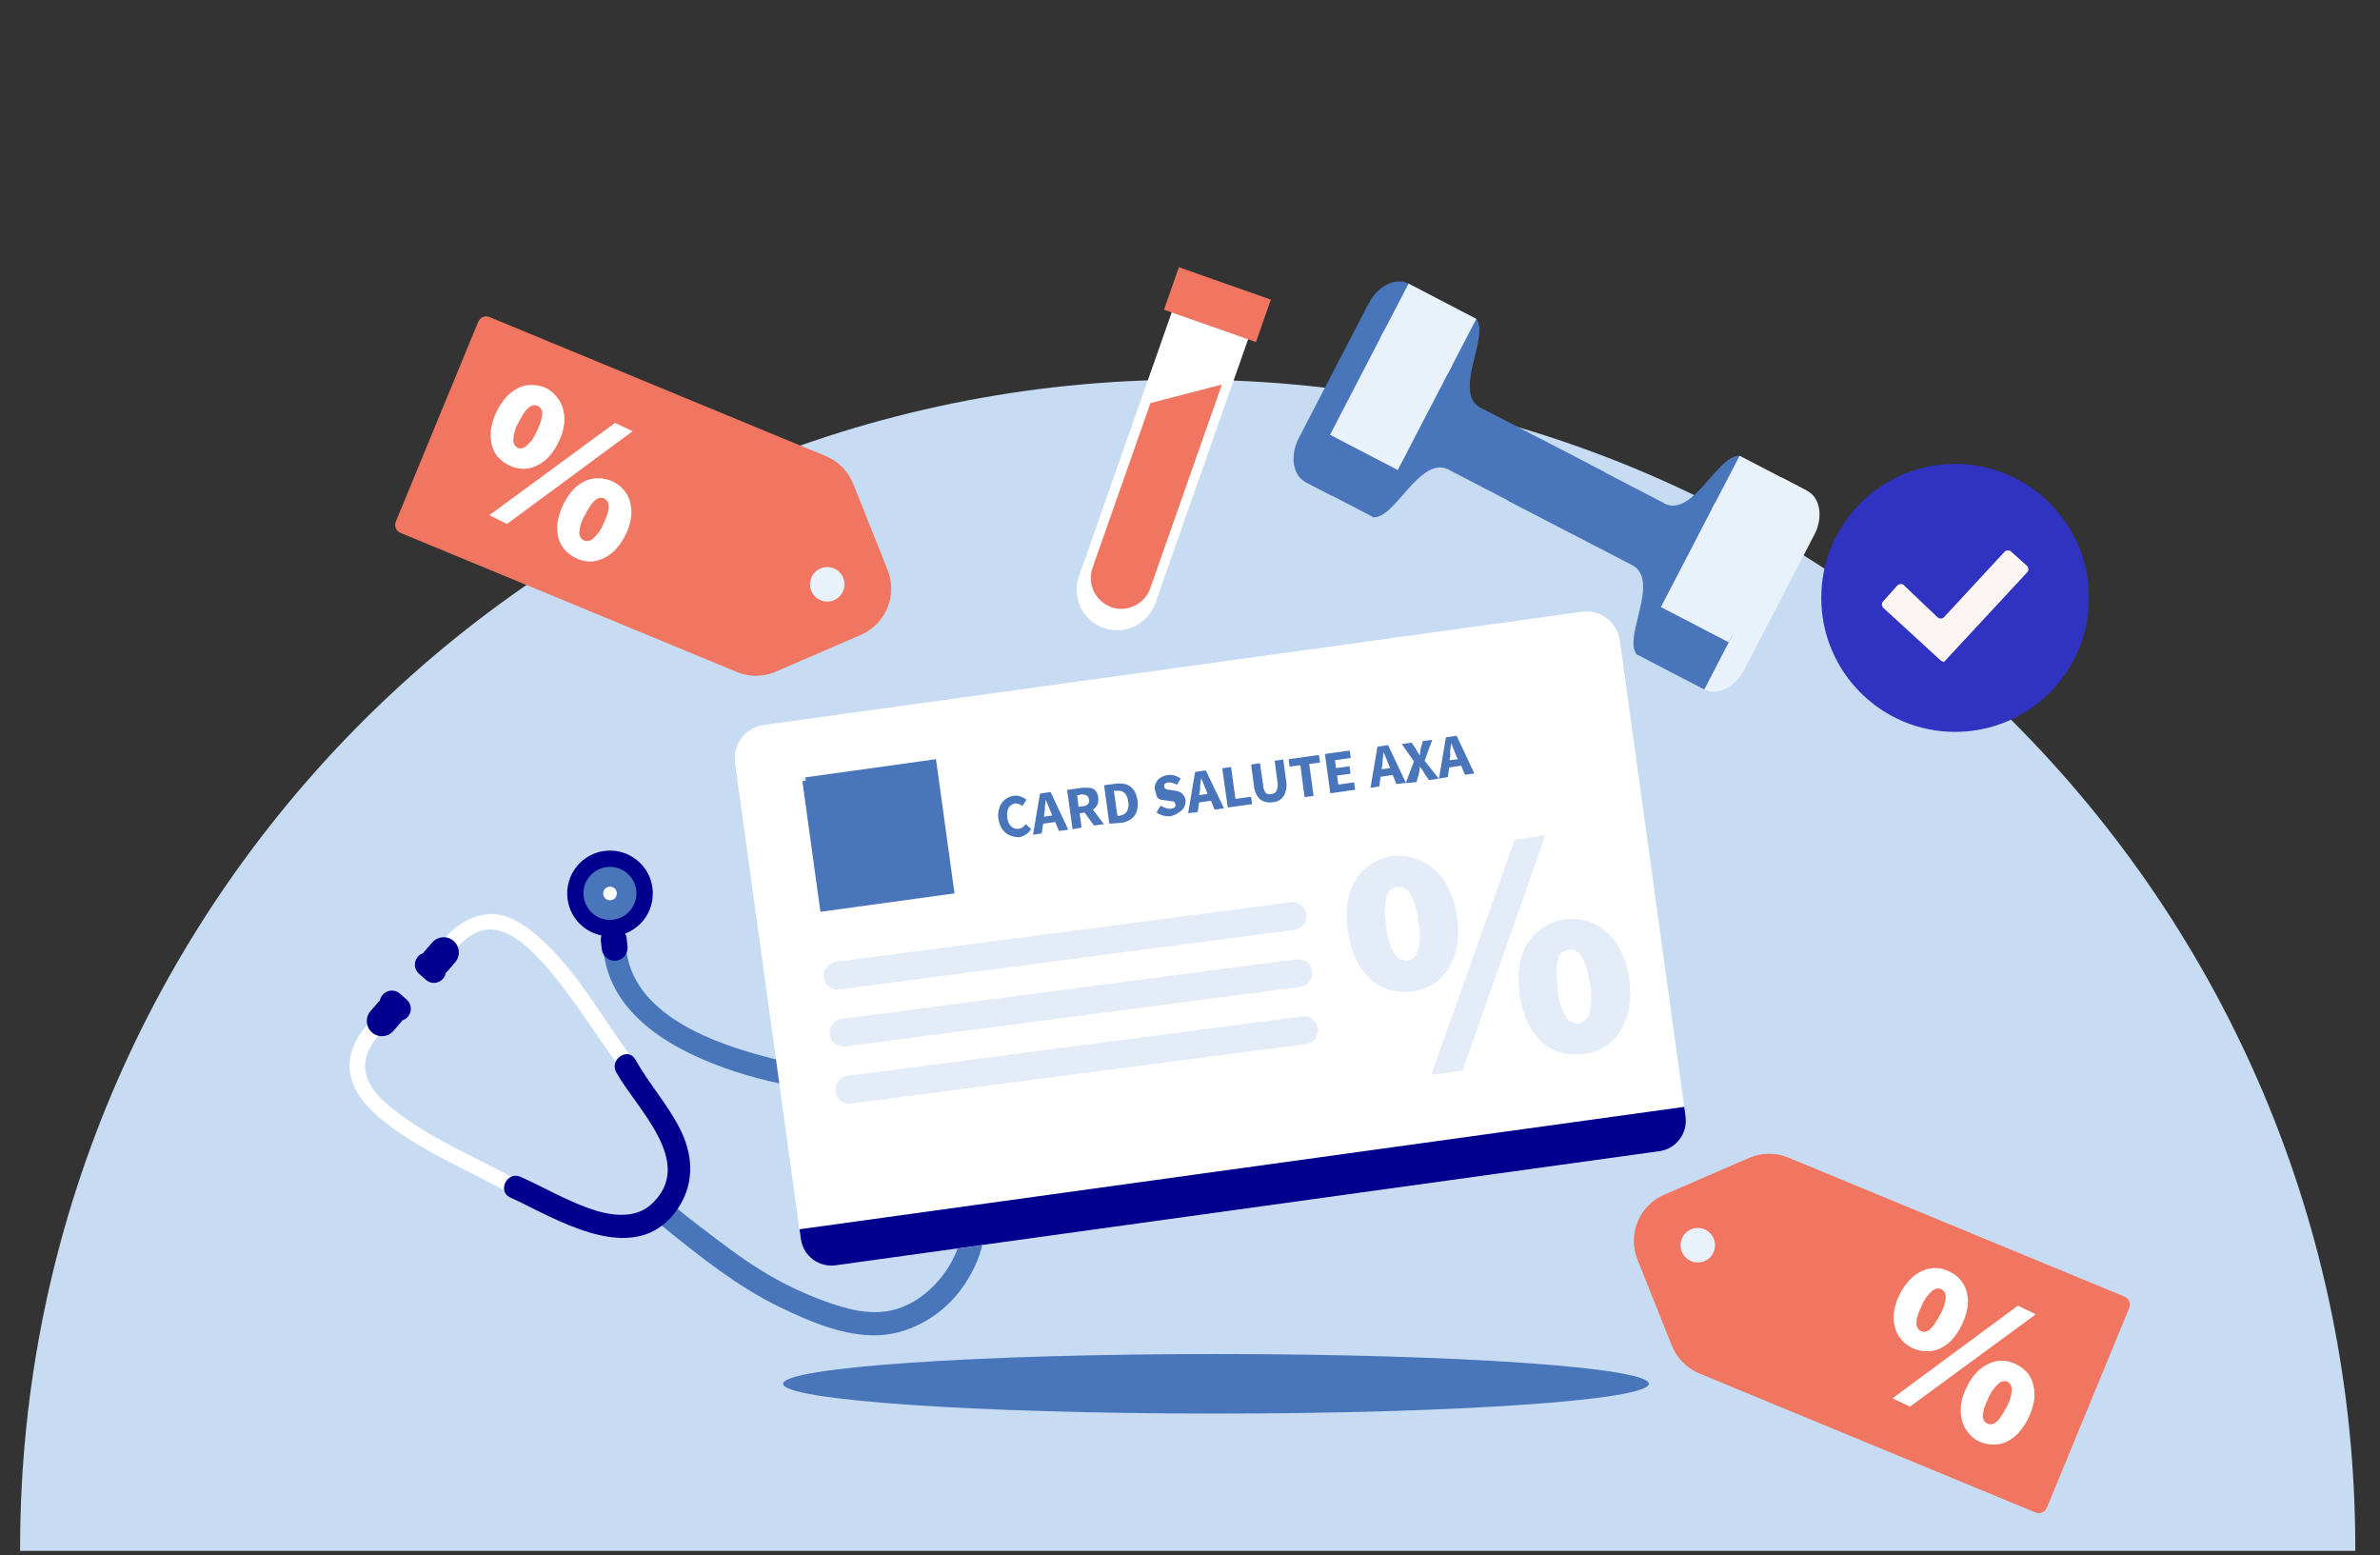
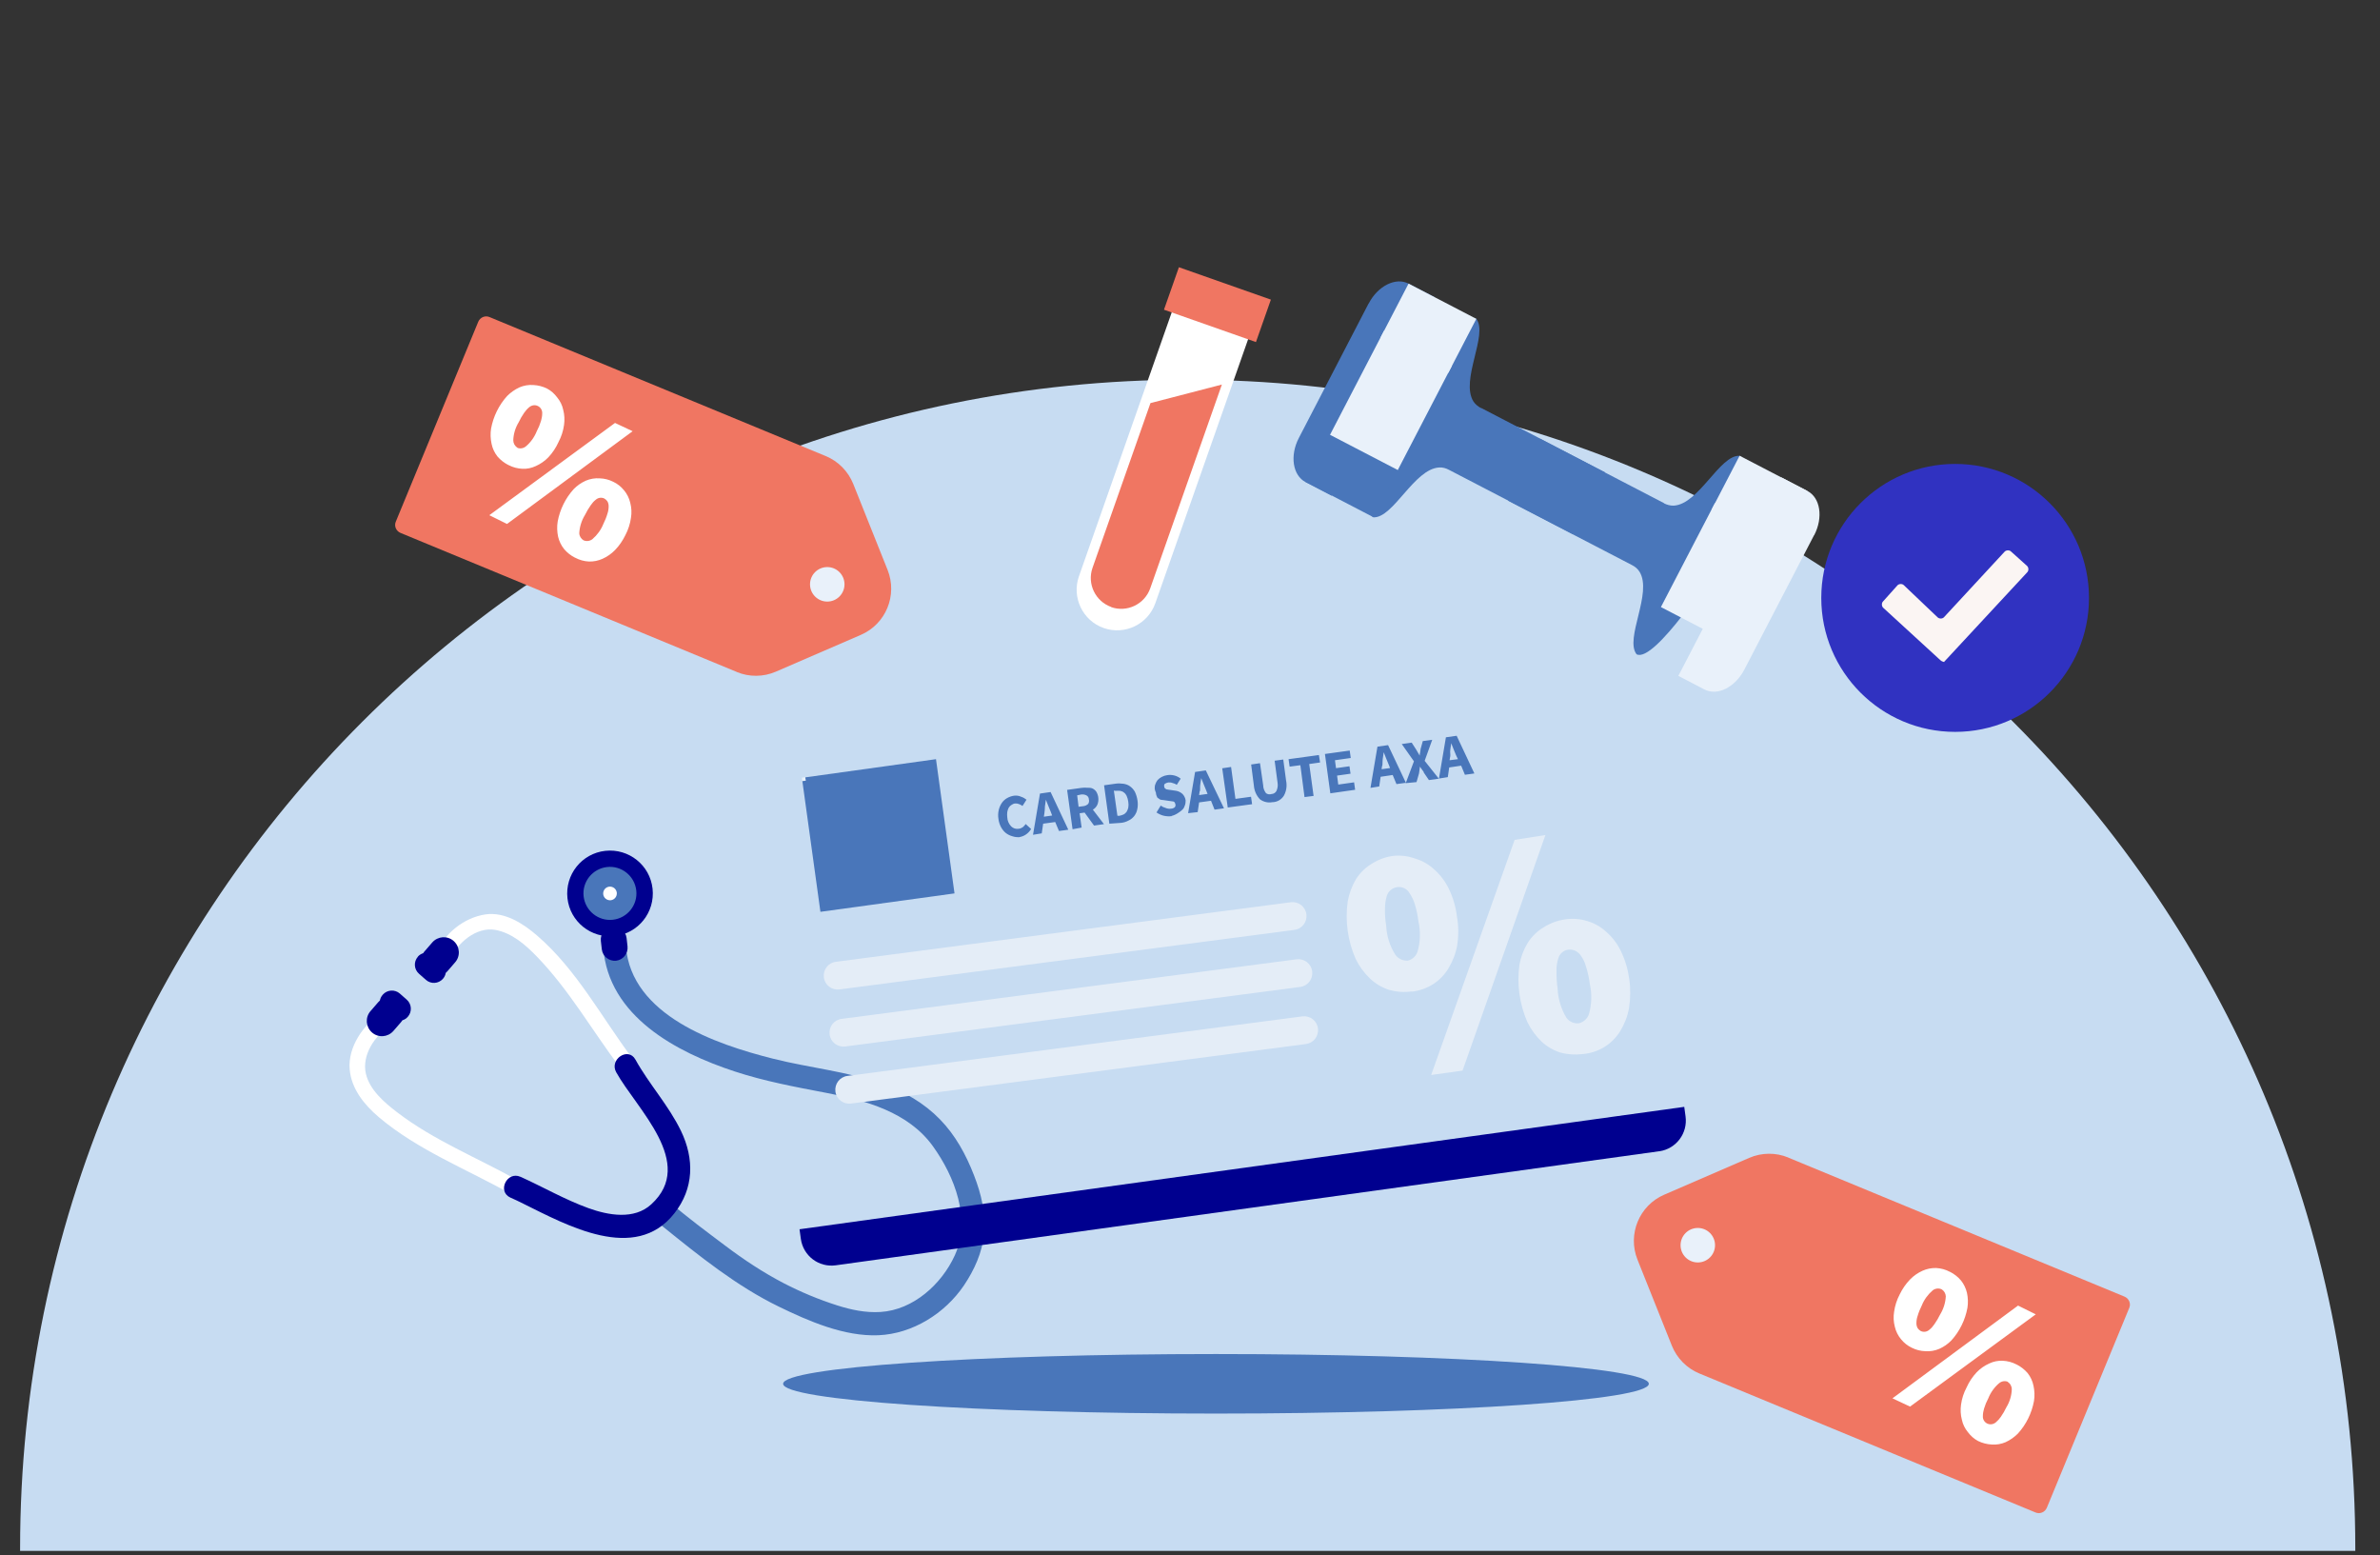
<svg xmlns="http://www.w3.org/2000/svg" width="124" height="81" viewBox="0 0 124 81" fill="none">
  <rect x="0" y="0" width="124" height="81" fill="#333333" stroke="none" />
  <g clip-path="url(#clip0_6424_77380)">
    <path d="M122.713 80.781C122.713 80.738 122.713 80.695 122.713 80.651C122.713 47.033 95.475 19.778 61.877 19.778C28.28 19.778 1.047 47.033 1.047 80.651C1.047 80.695 1.047 80.738 1.047 80.781H122.713Z" fill="#C7DCF2" />
    <path d="M63.353 73.63C75.808 73.63 85.905 72.936 85.905 72.079C85.905 71.223 75.808 70.529 63.353 70.529C50.898 70.529 40.801 71.223 40.801 72.079C40.801 72.936 50.898 73.63 63.353 73.63Z" fill="#4976BA" />
    <path d="M101.864 38.122C105.714 38.122 108.838 34.996 108.838 31.144C108.838 27.291 105.714 24.165 101.864 24.165C98.014 24.165 94.89 27.291 94.89 31.144C94.89 34.996 98.014 38.122 101.864 38.122Z" fill="#3032C1" />
    <path d="M101.114 34.405L98.113 31.654C98.027 31.568 98.027 31.402 98.113 31.322L98.863 30.485C98.949 30.399 99.115 30.399 99.195 30.485L100.948 32.153C101.034 32.239 101.2 32.239 101.28 32.153L104.447 28.731C104.534 28.645 104.7 28.645 104.78 28.731L105.616 29.482C105.702 29.568 105.702 29.734 105.616 29.814L101.28 34.485C101.366 34.485 101.194 34.485 101.114 34.399V34.405Z" fill="#FBF5F3" />
    <path d="M38.378 34.996L20.869 27.759C20.635 27.661 20.524 27.396 20.623 27.169L24.916 16.762C25.014 16.529 25.278 16.418 25.506 16.516L43.015 23.753C43.673 24.024 44.19 24.547 44.454 25.205L46.244 29.685C46.773 31.009 46.151 32.51 44.848 33.07L40.426 34.984C39.774 35.267 39.036 35.273 38.384 35.002L38.378 34.996Z" fill="#F07662" />
    <path d="M26.496 24.227C26.275 24.116 26.078 23.962 25.918 23.778C25.764 23.581 25.66 23.359 25.61 23.113C25.555 22.855 25.543 22.584 25.586 22.319C25.703 21.692 25.992 21.101 26.422 20.627C26.607 20.442 26.822 20.289 27.062 20.178C27.29 20.079 27.542 20.036 27.788 20.055C28.034 20.067 28.28 20.129 28.501 20.239C28.71 20.35 28.889 20.51 29.03 20.701C29.184 20.886 29.294 21.107 29.344 21.347C29.411 21.605 29.424 21.87 29.387 22.135C29.344 22.449 29.245 22.75 29.098 23.027C28.968 23.316 28.79 23.587 28.569 23.821C28.384 24.012 28.163 24.166 27.917 24.276C27.695 24.381 27.456 24.43 27.216 24.418C26.963 24.405 26.724 24.344 26.502 24.227H26.496ZM26.945 23.322C27.093 23.384 27.265 23.359 27.394 23.255C27.646 23.046 27.843 22.769 27.966 22.461C28.058 22.289 28.132 22.11 28.187 21.925C28.224 21.802 28.249 21.667 28.249 21.538C28.261 21.378 28.175 21.224 28.027 21.15C27.88 21.076 27.708 21.101 27.578 21.206C27.474 21.292 27.388 21.39 27.314 21.495C27.203 21.655 27.105 21.821 27.025 21.993C26.853 22.276 26.754 22.596 26.742 22.929C26.742 23.089 26.822 23.236 26.957 23.316L26.945 23.322ZM25.494 26.836L32.043 22.03L32.96 22.461L26.416 27.292L25.494 26.836ZM29.965 29.052C29.743 28.941 29.547 28.787 29.387 28.596C29.239 28.412 29.134 28.19 29.079 27.962C29.024 27.704 29.012 27.433 29.055 27.169C29.171 26.541 29.46 25.95 29.891 25.476C30.069 25.292 30.285 25.144 30.518 25.039C30.746 24.941 30.998 24.898 31.244 24.916C31.49 24.922 31.73 24.984 31.951 25.095C32.173 25.199 32.363 25.353 32.517 25.544C32.671 25.729 32.781 25.95 32.837 26.19C32.904 26.449 32.917 26.713 32.874 26.972C32.831 27.285 32.732 27.587 32.585 27.87C32.443 28.159 32.265 28.424 32.043 28.652C31.859 28.842 31.637 28.996 31.392 29.107C31.17 29.206 30.93 29.255 30.684 29.249C30.432 29.236 30.186 29.169 29.959 29.046L29.965 29.052ZM30.414 28.147C30.561 28.209 30.733 28.184 30.863 28.085C31.115 27.87 31.312 27.599 31.435 27.292C31.521 27.119 31.595 26.941 31.65 26.75C31.693 26.627 31.711 26.498 31.711 26.362C31.711 26.27 31.687 26.184 31.644 26.11C31.607 26.055 31.551 26.006 31.49 25.969C31.342 25.895 31.164 25.919 31.041 26.03C30.936 26.11 30.85 26.209 30.776 26.319C30.666 26.473 30.567 26.645 30.481 26.818C30.303 27.107 30.198 27.433 30.18 27.772C30.186 27.925 30.272 28.067 30.407 28.147H30.414Z" fill="white" />
    <path d="M43.101 31.335C43.597 31.335 43.999 30.933 43.999 30.436C43.999 29.94 43.597 29.538 43.101 29.538C42.605 29.538 42.203 29.94 42.203 30.436C42.203 30.933 42.605 31.335 43.101 31.335Z" fill="#E9F1FA" />
    <path d="M93.18 60.301L110.689 67.538C110.923 67.636 111.034 67.901 110.935 68.128L106.643 78.534C106.544 78.768 106.28 78.879 106.052 78.781L88.543 71.544C87.885 71.273 87.369 70.75 87.104 70.091L85.314 65.611C84.786 64.288 85.407 62.787 86.711 62.227L91.132 60.313C91.784 60.03 92.522 60.024 93.174 60.294L93.18 60.301Z" fill="#F07662" />
    <path d="M105.062 71.07C105.284 71.181 105.48 71.335 105.64 71.519C105.794 71.716 105.899 71.938 105.948 72.184C106.003 72.442 106.016 72.713 105.972 72.978C105.856 73.605 105.567 74.196 105.136 74.67C104.952 74.855 104.736 75.008 104.496 75.119C104.269 75.218 104.017 75.261 103.771 75.242C103.525 75.23 103.279 75.168 103.057 75.058C102.848 74.947 102.67 74.787 102.528 74.596C102.375 74.411 102.264 74.19 102.215 73.95C102.147 73.691 102.135 73.427 102.172 73.162C102.215 72.848 102.313 72.547 102.461 72.27C102.59 71.981 102.768 71.71 102.99 71.476C103.174 71.285 103.396 71.131 103.642 71.021C103.863 70.916 104.103 70.867 104.343 70.879C104.595 70.891 104.835 70.953 105.056 71.07H105.062ZM104.613 71.975C104.466 71.913 104.294 71.938 104.164 72.042C103.912 72.251 103.715 72.528 103.592 72.836C103.5 73.008 103.426 73.187 103.371 73.371C103.334 73.495 103.31 73.63 103.31 73.759C103.297 73.919 103.383 74.073 103.531 74.147C103.679 74.221 103.851 74.196 103.98 74.091C104.084 74.005 104.171 73.907 104.244 73.802C104.355 73.642 104.453 73.476 104.533 73.304C104.706 73.021 104.804 72.701 104.816 72.368C104.816 72.208 104.736 72.061 104.601 71.981L104.613 71.975ZM106.065 68.461L99.515 73.267L98.599 72.836L105.142 68.005L106.065 68.461ZM101.594 66.245C101.815 66.356 102.012 66.51 102.172 66.701C102.319 66.885 102.424 67.107 102.479 67.335C102.535 67.593 102.547 67.864 102.504 68.128C102.387 68.756 102.098 69.347 101.667 69.821C101.489 70.005 101.274 70.153 101.04 70.258C100.813 70.356 100.56 70.399 100.314 70.381C100.068 70.374 99.829 70.313 99.607 70.202C99.386 70.098 99.195 69.944 99.041 69.753C98.888 69.568 98.777 69.347 98.722 69.107C98.654 68.848 98.642 68.584 98.685 68.325C98.728 68.011 98.826 67.71 98.974 67.427C99.115 67.138 99.294 66.873 99.515 66.645C99.7 66.454 99.921 66.301 100.167 66.19C100.388 66.091 100.628 66.042 100.874 66.048C101.126 66.061 101.372 66.128 101.6 66.251L101.594 66.245ZM101.145 67.15C100.997 67.088 100.825 67.113 100.696 67.211C100.444 67.427 100.247 67.698 100.124 68.005C100.038 68.178 99.964 68.356 99.909 68.547C99.865 68.67 99.847 68.799 99.847 68.934C99.847 69.027 99.872 69.113 99.915 69.187C99.952 69.242 100.007 69.291 100.068 69.328C100.216 69.402 100.394 69.378 100.517 69.267C100.622 69.187 100.708 69.088 100.782 68.978C100.893 68.824 100.991 68.651 101.077 68.479C101.255 68.19 101.36 67.864 101.378 67.525C101.372 67.371 101.286 67.23 101.151 67.15H101.145Z" fill="white" />
    <path d="M88.457 65.759C88.953 65.759 89.355 65.357 89.355 64.861C89.355 64.364 88.953 63.962 88.457 63.962C87.961 63.962 87.559 64.364 87.559 64.861C87.559 65.357 87.961 65.759 88.457 65.759Z" fill="#E9F1FA" />
    <path d="M61.145 16.009L65.12 17.408L60.193 31.422C59.807 32.519 58.6 33.099 57.503 32.713C56.407 32.327 55.828 31.118 56.213 30.021L61.14 16.007L61.145 16.009Z" fill="white" />
    <path d="M57.898 31.617C57.068 31.322 56.631 30.411 56.92 29.581L59.94 20.996L63.661 20.03L59.928 30.645C59.632 31.476 58.722 31.913 57.892 31.624L57.898 31.617Z" fill="#F07662" />
    <path d="M66.214 15.607L61.422 13.92L60.644 16.132L65.436 17.818L66.214 15.607Z" fill="#F07662" />
    <path d="M77.16 21.255C77.006 21.175 76.865 21.058 76.766 20.91C76.072 19.796 77.547 17.433 76.92 16.608C75.985 16.122 72.824 21.039 72.824 21.039C72.824 21.039 70.623 26.455 71.557 26.947C72.597 26.99 73.673 24.424 74.983 24.35C75.161 24.338 75.334 24.387 75.493 24.473L81.951 27.827L82.787 26.215L83.624 24.602L77.166 21.248L77.16 21.255Z" fill="#4976BA" />
    <path d="M71.305 15.809L67.671 22.812C67.191 23.735 67.351 24.762 68.021 25.113L69.38 25.821L74.749 15.482L73.39 14.775C72.72 14.424 71.785 14.892 71.311 15.809H71.305Z" fill="#4976BA" />
    <path d="M76.918 16.608L73.387 14.773L71.927 17.585L75.458 19.421L76.918 16.608Z" fill="#E9F1FA" />
    <path d="M73.014 24.126L69.483 22.291L68.023 25.103L71.554 26.939L73.014 24.126Z" fill="#4976BA" />
    <path d="M75.638 19.066L72.107 17.231L69.295 22.648L72.826 24.483L75.638 19.066Z" fill="#E9F1FA" />
    <path d="M86.692 26.215C86.846 26.295 87.025 26.344 87.203 26.338C88.513 26.264 89.595 23.698 90.629 23.741C91.563 24.227 89.362 29.649 89.362 29.649C89.362 29.649 86.201 34.572 85.266 34.079C84.632 33.255 86.114 30.892 85.419 29.778C85.327 29.63 85.186 29.513 85.026 29.433L78.568 26.079L79.405 24.467L80.241 22.855L86.699 26.209L86.692 26.215Z" fill="#4976BA" />
    <path d="M94.515 27.876L90.881 34.879C90.401 35.802 89.472 36.264 88.802 35.913L87.443 35.205L92.812 24.867L94.171 25.575C94.841 25.925 95.001 26.953 94.522 27.876H94.515Z" fill="#E9F1FA" />
    <path d="M89.175 26.55L92.706 28.386L94.166 25.573L90.635 23.738L89.175 26.55Z" fill="#E9F1FA" />
-     <path d="M85.262 34.078L88.793 35.914L90.254 33.101L86.722 31.266L85.262 34.078Z" fill="#4976BA" />
    <path d="M86.535 31.621L90.066 33.456L92.879 28.039L89.348 26.204L86.535 31.621Z" fill="#E9F1FA" />
    <path d="M32.609 49.285C32.886 52.898 37.302 54.393 40.248 55.138C42.16 55.624 44.141 55.802 46.01 56.467C47.111 56.855 48.157 57.464 48.974 58.307C49.78 59.132 50.334 60.153 50.746 61.218C51.133 62.208 51.361 63.193 51.269 64.258C51.182 65.236 50.764 66.147 50.223 66.953C49.233 68.418 47.542 69.476 45.764 69.55C43.987 69.624 42.136 68.818 40.568 68.055C38.39 66.996 36.441 65.427 34.565 63.913C34.411 63.79 34.258 63.661 34.11 63.532C33.526 63.027 34.319 62.122 34.903 62.627C35.826 63.427 36.822 64.159 37.794 64.891C38.759 65.618 39.762 66.282 40.838 66.842C41.718 67.298 42.665 67.692 43.612 67.993C44.344 68.227 45.1 68.387 45.875 68.338C47.578 68.233 49.054 66.898 49.743 65.396C50.604 63.507 49.743 61.285 48.605 59.704C47.32 57.919 45.082 57.31 43.034 56.922C41.422 56.615 39.83 56.319 38.273 55.808C35.242 54.812 31.699 52.941 31.429 49.359C31.367 48.584 32.566 48.51 32.628 49.279L32.609 49.285Z" fill="#4976BA" />
    <path d="M32.246 55.532C30.826 53.63 29.645 51.562 27.99 49.845C27.394 49.224 26.68 48.596 25.807 48.436C24.811 48.258 23.808 49.132 23.439 49.993C23.236 50.467 22.517 50.116 22.72 49.642C23.163 48.615 24.177 47.796 25.291 47.63C26.299 47.482 27.265 48.11 27.99 48.738C30.032 50.498 31.33 52.965 32.923 55.095C33.23 55.507 32.56 55.95 32.252 55.538L32.246 55.532Z" fill="white" />
    <path d="M21.767 49.833C21.847 49.741 21.945 49.685 22.05 49.648C22.068 49.618 22.093 49.581 22.123 49.55L22.523 49.088C22.812 48.762 23.311 48.725 23.636 49.015C23.962 49.304 23.999 49.802 23.71 50.128L23.311 50.59C23.311 50.59 23.255 50.645 23.224 50.676C23.206 50.787 23.157 50.892 23.077 50.984C22.849 51.242 22.456 51.273 22.191 51.039L21.828 50.719C21.57 50.492 21.539 50.098 21.773 49.833H21.767Z" fill="#00008F" />
    <path d="M26.607 62.184C24.3 60.891 21.779 59.913 19.743 58.196C18.981 57.55 18.304 56.719 18.218 55.691C18.12 54.559 18.925 53.347 19.872 52.787C20.315 52.522 20.758 53.193 20.315 53.458C19.522 53.931 18.845 54.965 19.061 55.919C19.258 56.774 20.02 57.421 20.684 57.931C22.603 59.402 24.866 60.301 26.963 61.476C27.412 61.728 27.068 62.448 26.613 62.196L26.607 62.184Z" fill="white" />
    <path d="M19.94 51.815C19.86 51.907 19.811 52.011 19.792 52.116C19.762 52.141 19.731 52.172 19.706 52.202L19.306 52.664C19.017 52.99 19.054 53.488 19.38 53.778C19.706 54.067 20.204 54.03 20.493 53.704L20.893 53.242C20.918 53.212 20.942 53.181 20.967 53.144C21.072 53.113 21.17 53.051 21.25 52.959C21.477 52.701 21.453 52.301 21.195 52.073L20.832 51.753C20.573 51.525 20.174 51.55 19.946 51.808L19.94 51.815Z" fill="#00008F" />
    <path d="M27.123 61.298C28.304 61.833 29.43 62.485 30.653 62.928C31.693 63.304 33.04 63.55 33.931 62.731C36.281 60.584 33.169 57.765 32.105 55.852C31.73 55.181 32.732 54.51 33.107 55.193C33.821 56.479 34.835 57.575 35.481 58.91C36.182 60.368 36.158 61.907 35.131 63.205C33.089 65.802 29.528 63.815 27.259 62.695C27.037 62.584 26.822 62.479 26.594 62.381C25.887 62.061 26.416 60.984 27.117 61.298H27.123Z" fill="#00008F" />
    <path d="M31.354 49.445C31.397 49.815 31.73 50.079 32.099 50.042C32.468 49.999 32.732 49.667 32.695 49.297L32.646 48.861C32.603 48.491 32.271 48.227 31.902 48.264C31.533 48.307 31.268 48.639 31.305 49.008L31.354 49.445Z" fill="#00008F" />
    <path d="M29.565 46.787C29.7 48.011 30.801 48.892 32.031 48.756C33.255 48.621 34.135 47.519 33.999 46.288C33.864 45.064 32.763 44.184 31.533 44.319C30.309 44.455 29.43 45.556 29.565 46.787Z" fill="#00008F" />
    <path d="M30.407 46.688C30.494 47.445 31.176 47.993 31.933 47.907C32.689 47.821 33.236 47.138 33.15 46.381C33.064 45.624 32.382 45.076 31.625 45.162C30.869 45.248 30.321 45.931 30.407 46.688Z" fill="#4976BA" />
    <path d="M31.428 46.578C31.453 46.775 31.625 46.91 31.822 46.892C32.019 46.867 32.154 46.695 32.136 46.498C32.111 46.301 31.939 46.165 31.742 46.184C31.545 46.208 31.41 46.381 31.428 46.578Z" fill="white" />
-     <path d="M82.413 31.867L39.798 37.761C38.836 37.894 38.164 38.782 38.297 39.745L41.702 64.391C41.835 65.354 42.722 66.027 43.685 65.894L86.299 59.999C87.261 59.866 87.933 58.978 87.8 58.015L84.396 33.369C84.263 32.406 83.375 31.734 82.413 31.867Z" fill="white" />
    <path d="M41.656 64.03L87.751 57.654L87.818 58.147C87.941 59.027 87.332 59.839 86.453 59.968C86.453 59.968 86.441 59.968 86.434 59.968L43.544 65.907C42.659 66.03 41.847 65.415 41.724 64.528L41.656 64.03Z" fill="#00008F" />
    <path d="M73.544 51.642C73.156 51.698 72.757 51.667 72.376 51.562C72 51.439 71.656 51.236 71.373 50.965C71.066 50.67 70.813 50.325 70.629 49.944C70.217 49.002 70.075 47.968 70.217 46.953C70.291 46.541 70.438 46.147 70.653 45.784C70.869 45.452 71.158 45.169 71.502 44.972C71.84 44.762 72.216 44.627 72.609 44.578C72.984 44.541 73.366 44.59 73.722 44.719C74.091 44.824 74.436 45.021 74.719 45.285C75.038 45.562 75.297 45.907 75.481 46.288C75.703 46.738 75.844 47.224 75.906 47.728C75.998 48.233 75.998 48.75 75.918 49.255C75.844 49.673 75.684 50.079 75.463 50.442C75.266 50.775 74.989 51.058 74.663 51.267C74.325 51.476 73.944 51.612 73.544 51.655V51.642ZM73.329 50.042C73.581 49.987 73.784 49.802 73.858 49.556C74.005 49.045 74.017 48.51 73.901 47.993C73.864 47.685 73.802 47.384 73.71 47.089C73.648 46.885 73.556 46.695 73.439 46.522C73.31 46.295 73.052 46.172 72.794 46.209C72.535 46.245 72.32 46.43 72.252 46.676C72.191 46.879 72.16 47.089 72.16 47.298C72.148 47.605 72.172 47.919 72.222 48.221C72.246 48.75 72.406 49.267 72.689 49.716C72.831 49.925 73.07 50.048 73.323 50.036L73.329 50.042ZM74.565 55.993L78.913 43.747L80.518 43.495L76.201 55.765L74.571 55.993H74.565ZM82.468 54.904C82.074 54.953 81.674 54.928 81.293 54.824C80.93 54.707 80.598 54.516 80.321 54.258C80.014 53.962 79.762 53.618 79.577 53.236C79.165 52.295 79.024 51.261 79.165 50.245C79.239 49.839 79.386 49.452 79.602 49.101C79.817 48.769 80.106 48.485 80.45 48.288C80.782 48.079 81.158 47.944 81.545 47.889C81.933 47.833 82.326 47.858 82.695 47.975C83.07 48.085 83.409 48.276 83.698 48.547C84.017 48.824 84.27 49.169 84.454 49.55C84.675 50.005 84.817 50.492 84.885 50.996C84.958 51.501 84.952 52.012 84.872 52.516C84.799 52.935 84.639 53.341 84.417 53.704C84.214 54.036 83.938 54.313 83.612 54.522C83.267 54.738 82.874 54.867 82.474 54.904H82.468ZM82.246 53.304C82.498 53.248 82.707 53.064 82.787 52.818C82.929 52.307 82.947 51.772 82.831 51.255C82.794 50.947 82.726 50.645 82.634 50.35C82.578 50.147 82.492 49.956 82.369 49.784C82.289 49.667 82.179 49.569 82.049 49.513C81.945 49.47 81.834 49.458 81.717 49.464C81.459 49.495 81.244 49.685 81.182 49.944C81.121 50.141 81.09 50.35 81.096 50.559C81.09 50.867 81.109 51.175 81.151 51.482C81.176 52.024 81.33 52.547 81.613 53.015C81.76 53.218 82 53.322 82.252 53.304H82.246Z" fill="#E4EDF7" />
    <path d="M53.113 43.612C52.984 43.612 52.861 43.599 52.738 43.556C52.621 43.525 52.511 43.47 52.412 43.396C52.308 43.316 52.228 43.212 52.16 43.095C52.086 42.959 52.037 42.805 52.019 42.652C51.994 42.498 52 42.338 52.037 42.184C52.068 42.055 52.123 41.932 52.197 41.821C52.271 41.716 52.363 41.63 52.474 41.569C52.584 41.507 52.708 41.464 52.837 41.445C52.96 41.433 53.089 41.445 53.2 41.501C53.304 41.532 53.396 41.587 53.482 41.655L53.273 41.981C53.218 41.938 53.156 41.907 53.089 41.882C53.027 41.858 52.96 41.845 52.898 41.852C52.831 41.852 52.763 41.882 52.701 41.925C52.64 41.962 52.591 42.012 52.554 42.073C52.517 42.147 52.492 42.221 52.48 42.295C52.468 42.387 52.468 42.479 52.48 42.572C52.486 42.75 52.56 42.916 52.683 43.045C52.781 43.144 52.929 43.193 53.07 43.169C53.15 43.162 53.224 43.132 53.286 43.089C53.347 43.039 53.396 42.984 53.439 42.922L53.722 43.181C53.587 43.408 53.359 43.569 53.095 43.605L53.113 43.612ZM54.417 42.338L54.386 42.541L54.817 42.479L54.749 42.295C54.706 42.202 54.663 42.092 54.62 41.981L54.491 41.655L54.442 41.999C54.442 42.116 54.429 42.233 54.417 42.332V42.338ZM53.821 43.482L54.184 41.335L54.737 41.255L55.66 43.218L55.174 43.285L54.977 42.818L54.349 42.904L54.276 43.408L53.821 43.482ZM55.881 43.193L55.598 41.144L56.342 41.039C56.447 41.027 56.545 41.021 56.65 41.033C56.742 41.027 56.834 41.033 56.92 41.07C57 41.107 57.068 41.169 57.117 41.236C57.24 41.439 57.265 41.698 57.172 41.919C57.123 42.024 57.043 42.116 56.939 42.172L57.517 42.928L57 43.002L56.508 42.325L56.25 42.362L56.354 43.107L55.881 43.193ZM56.188 42.024L56.428 41.993C56.527 41.987 56.619 41.944 56.693 41.876C56.742 41.802 56.754 41.716 56.73 41.63C56.73 41.544 56.674 41.464 56.6 41.427C56.514 41.384 56.416 41.372 56.324 41.384L56.121 41.427L56.194 42.018L56.188 42.024ZM57.8 42.922L57.523 40.904L58.095 40.824C58.242 40.799 58.39 40.805 58.532 40.824C58.654 40.842 58.778 40.885 58.876 40.959C58.98 41.033 59.067 41.132 59.128 41.242C59.196 41.384 59.239 41.532 59.263 41.685C59.288 41.845 59.288 42.005 59.251 42.159C59.227 42.288 59.171 42.405 59.091 42.51C59.011 42.608 58.913 42.688 58.802 42.738C58.679 42.805 58.544 42.849 58.402 42.861L57.794 42.904L57.8 42.922ZM58.212 42.485L58.292 42.498C58.372 42.485 58.452 42.461 58.525 42.43C58.593 42.399 58.648 42.35 58.691 42.295C58.734 42.227 58.765 42.153 58.784 42.073C58.802 41.968 58.802 41.864 58.784 41.759C58.771 41.655 58.741 41.55 58.698 41.452C58.667 41.384 58.618 41.322 58.556 41.279C58.501 41.23 58.427 41.205 58.359 41.193C58.279 41.187 58.199 41.187 58.12 41.193L58.033 41.181L58.218 42.492L58.212 42.485ZM61.053 42.51C60.918 42.529 60.776 42.522 60.641 42.492C60.506 42.461 60.37 42.399 60.254 42.319L60.475 41.962C60.555 42.018 60.641 42.061 60.733 42.085C60.819 42.122 60.912 42.135 61.004 42.122C61.084 42.122 61.158 42.092 61.213 42.042C61.244 41.993 61.256 41.938 61.237 41.882C61.231 41.858 61.219 41.827 61.207 41.802C61.188 41.778 61.164 41.759 61.133 41.747C61.102 41.741 61.065 41.735 61.035 41.735L60.905 41.716L60.61 41.673C60.555 41.673 60.499 41.661 60.444 41.648L60.297 41.544C60.254 41.464 60.229 41.378 60.223 41.285C60.192 41.224 60.174 41.156 60.161 41.089C60.161 41.008 60.161 40.922 60.198 40.842C60.223 40.762 60.266 40.688 60.315 40.627C60.377 40.559 60.45 40.51 60.53 40.467C60.623 40.418 60.721 40.387 60.819 40.375C60.942 40.356 61.065 40.362 61.182 40.393C61.305 40.424 61.416 40.479 61.514 40.559L61.311 40.879C61.25 40.836 61.176 40.805 61.096 40.787C61.022 40.756 60.942 40.75 60.868 40.756C60.801 40.769 60.739 40.793 60.684 40.83C60.653 40.873 60.641 40.928 60.659 40.978C60.659 41.008 60.672 41.033 60.69 41.058L60.764 41.113L60.868 41.132L60.998 41.15L61.287 41.193C61.41 41.218 61.52 41.273 61.613 41.359C61.699 41.452 61.754 41.562 61.773 41.692C61.773 41.778 61.766 41.864 61.736 41.944C61.711 42.024 61.674 42.104 61.613 42.165C61.545 42.233 61.471 42.288 61.391 42.338C61.287 42.412 61.17 42.467 61.047 42.498H61.041L61.053 42.51ZM62.504 41.212L62.474 41.415L62.916 41.353L62.843 41.169C62.8 41.076 62.757 40.965 62.714 40.855L62.584 40.529L62.535 40.873C62.517 40.99 62.535 41.113 62.517 41.212H62.511H62.504ZM61.902 42.356L62.265 40.209L62.824 40.129L63.771 42.104L63.279 42.172L63.095 41.71L62.474 41.796L62.4 42.301L61.902 42.356ZM63.968 42.067L63.679 40.018L64.14 39.95L64.368 41.612L65.18 41.501L65.235 41.889L63.968 42.061V42.067ZM66.287 41.784C66.065 41.827 65.832 41.772 65.647 41.636C65.456 41.439 65.346 41.181 65.327 40.91L65.186 39.821L65.647 39.753L65.813 40.904C65.813 41.052 65.868 41.193 65.961 41.316C66.041 41.378 66.151 41.39 66.25 41.359C66.354 41.353 66.447 41.298 66.502 41.205C66.563 41.07 66.588 40.922 66.563 40.775L66.41 39.624L66.859 39.562L67.006 40.658C67.062 40.922 67.025 41.199 66.895 41.439C66.766 41.648 66.545 41.778 66.305 41.784H66.299H66.287ZM67.966 41.513L67.75 39.858L67.191 39.932L67.135 39.544L68.716 39.328L68.777 39.716L68.212 39.796L68.439 41.458L67.96 41.519L67.966 41.513ZM69.312 41.328L69.03 39.273L70.321 39.095L70.376 39.482L69.552 39.599L69.608 40.012L70.309 39.913L70.364 40.301L69.663 40.399L69.725 40.867L70.549 40.75L70.604 41.138L69.312 41.322V41.328ZM72.006 39.895L71.982 40.067L72.424 40.005L72.351 39.821C72.308 39.728 72.264 39.618 72.221 39.507C72.178 39.396 72.135 39.292 72.092 39.181L72.043 39.525C72.025 39.648 72.037 39.79 72.019 39.895H72.012H72.006ZM71.403 41.039L71.766 38.892L72.32 38.812L73.249 40.775L72.757 40.842L72.56 40.368L71.932 40.461L71.859 40.965L71.403 41.039ZM73.242 40.787L73.667 39.655L73.033 38.756L73.55 38.682L73.784 39.045L73.87 39.193L73.968 39.359C73.968 39.298 73.98 39.236 73.993 39.175L74.017 39.008L74.128 38.602L74.62 38.535L74.226 39.63L74.964 40.559L74.448 40.633L74.183 40.245C74.189 40.196 74.116 40.141 74.091 40.092L73.98 39.932L73.956 40.116L73.931 40.288L73.802 40.738L73.236 40.793L73.242 40.787ZM75.555 39.408L75.524 39.599L75.961 39.544L75.868 39.353C75.825 39.261 75.782 39.15 75.739 39.039C75.696 38.928 75.653 38.812 75.61 38.713L75.561 39.058C75.542 39.181 75.573 39.292 75.561 39.402H75.555V39.408ZM74.971 40.553L75.333 38.405L75.893 38.325L76.816 40.288L76.323 40.356L76.127 39.882L75.505 39.975L75.432 40.479L74.971 40.553Z" fill="#4976BA" />
    <path d="M48.766 39.544L41.958 40.491L41.982 40.664L41.804 40.688L42.745 47.495L49.731 46.535L48.766 39.544Z" fill="#4976BA" />
    <path d="M41.949 40.484L41.779 40.507L41.802 40.678L41.973 40.654L41.949 40.484Z" fill="#E9F1FA" />
    <path d="M43.55 50.098L67.252 46.996C67.652 46.947 68.015 47.224 68.064 47.624C68.114 48.024 67.837 48.387 67.437 48.436L43.735 51.538C43.335 51.587 42.972 51.31 42.923 50.91C42.874 50.51 43.151 50.147 43.55 50.098Z" fill="#E4EDF7" />
    <path d="M43.852 53.07L67.554 49.968C67.954 49.919 68.316 50.196 68.366 50.596C68.415 50.996 68.138 51.359 67.738 51.408L44.036 54.51C43.636 54.559 43.274 54.282 43.224 53.882C43.175 53.482 43.452 53.119 43.852 53.07Z" fill="#E4EDF7" />
    <path d="M44.153 56.042L67.855 52.941C68.255 52.892 68.618 53.168 68.667 53.568C68.716 53.968 68.439 54.331 68.04 54.381L44.337 57.482C43.938 57.532 43.575 57.255 43.526 56.855C43.477 56.455 43.753 56.092 44.153 56.042Z" fill="#E4EDF7" />
  </g>
  <defs>
    <clipPath id="clip0_6424_77380">
      <rect width="123" height="80" fill="white" transform="translate(0.457 0.75)" />
    </clipPath>
  </defs>
</svg>